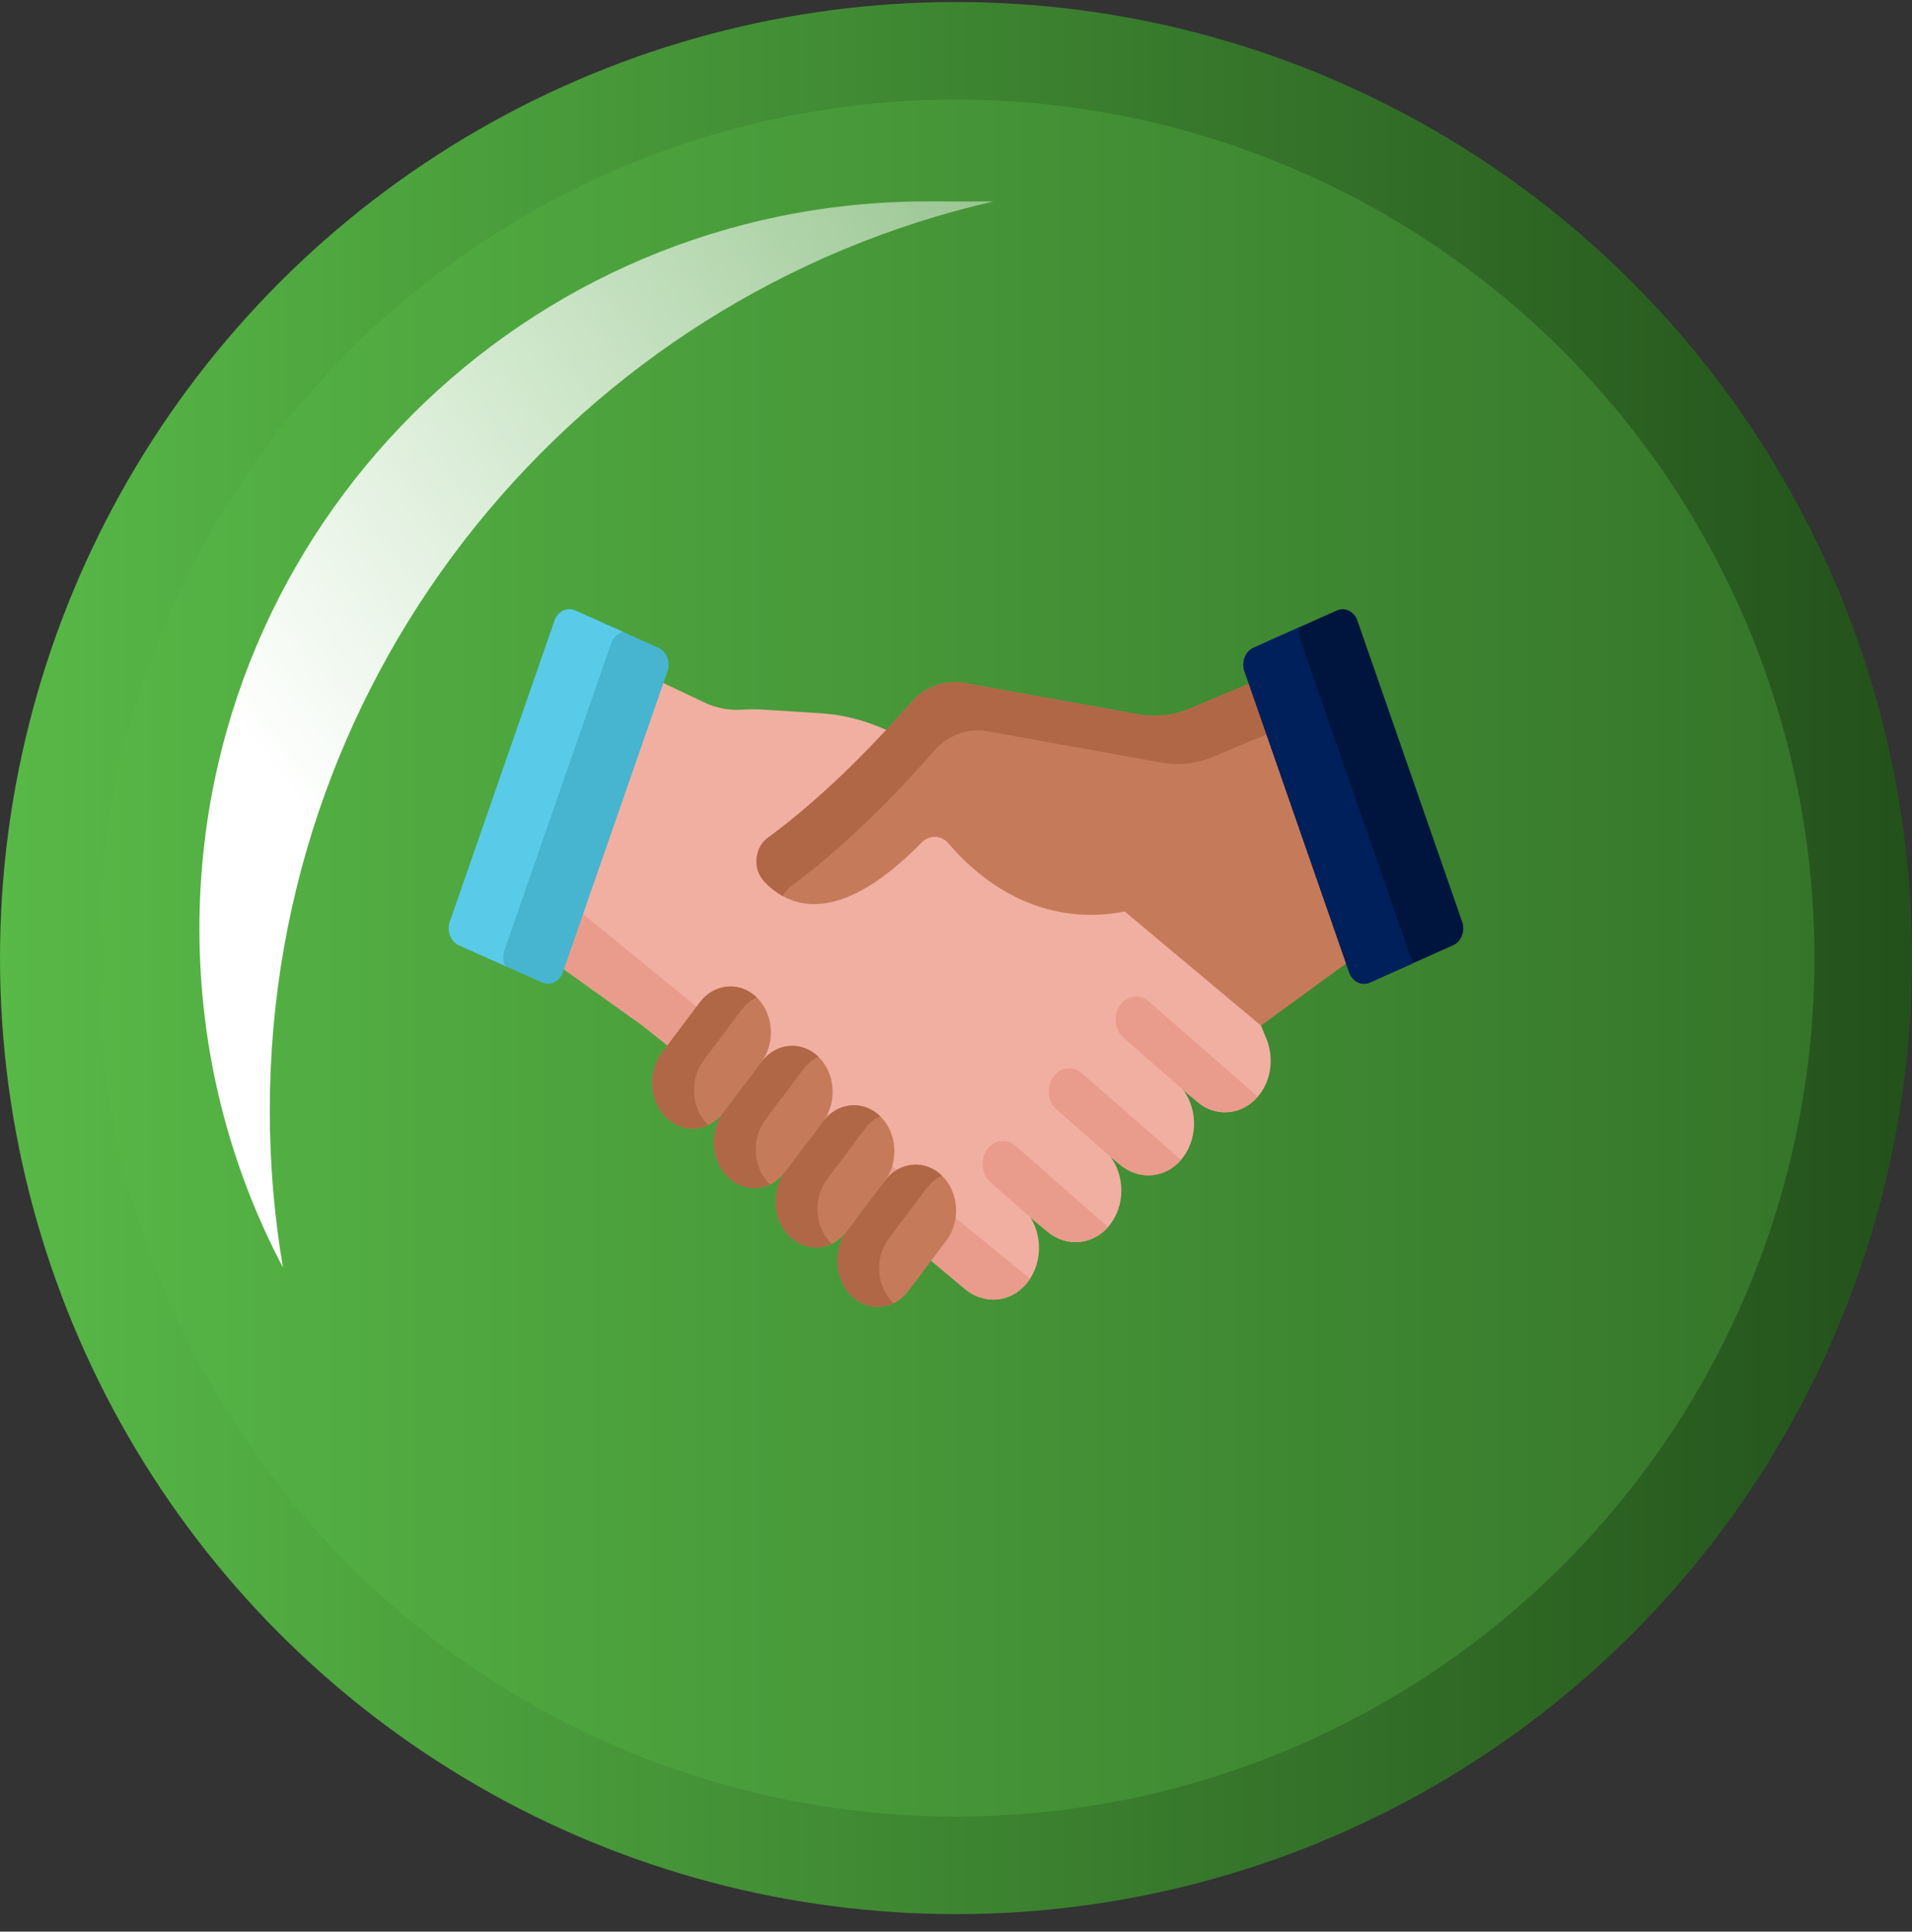
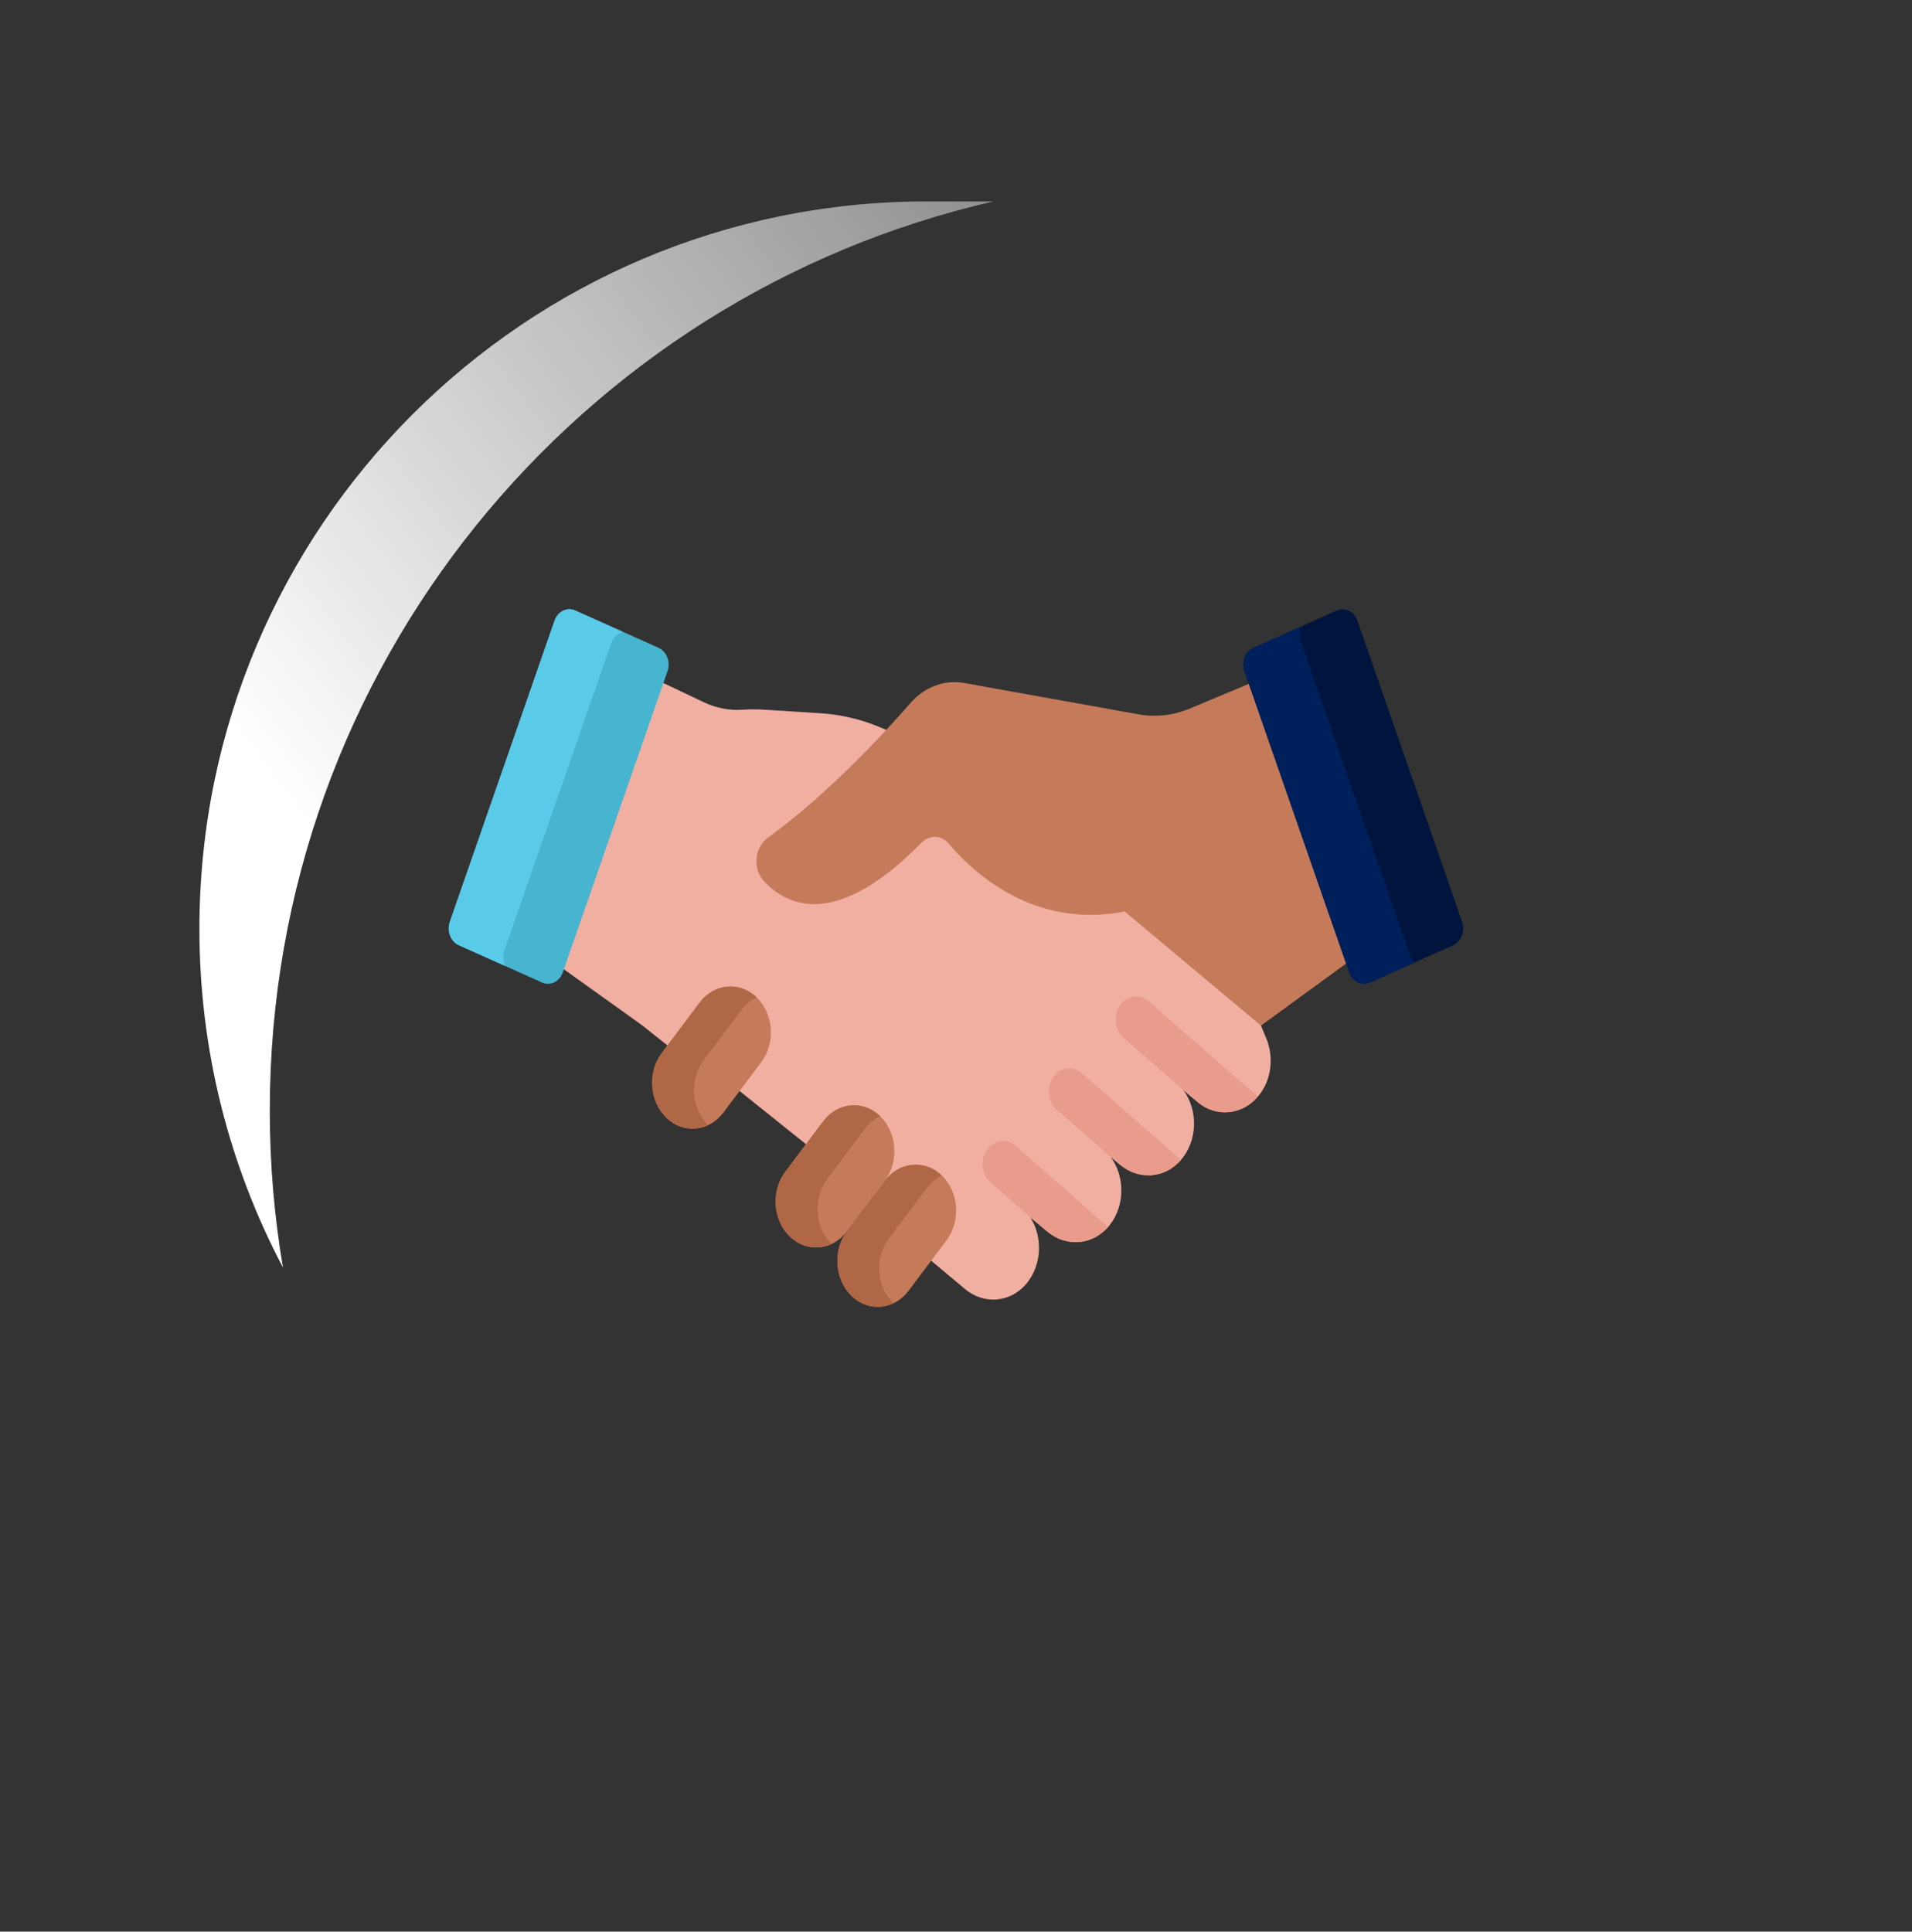
<svg xmlns="http://www.w3.org/2000/svg" width="98" height="99" viewBox="0 0 98 99" fill="none">
  <rect x="0" y="0" width="98" height="99" fill="#333333" stroke="none" />
-   <circle cx="49" cy="49.103" r="46.5" fill="url(#paint0_linear_801_2017)" stroke="url(#paint1_linear_801_2017)" stroke-width="5" />
  <g style="mix-blend-mode:soft-light">
    <path fill-rule="evenodd" clip-rule="evenodd" d="M50.925 10.324C29.679 15.183 13.828 34.2 13.828 56.919C13.828 59.659 14.059 62.346 14.502 64.96C11.768 59.776 10.221 53.868 10.221 47.6C10.221 27.013 26.91 10.324 47.497 10.324H50.925Z" fill="url(#paint2_linear_801_2017)" />
  </g>
  <g clip-path="url(#clip0_801_2017)">
    <path d="M64.844 53.08L64.631 52.564L64.541 51.401L46.44 38.164L45.425 37.41L45.148 37.292C44.162 36.873 43.125 36.625 42.074 36.558L39.201 36.375C38.825 36.351 38.447 36.346 38.072 36.373C37.394 36.423 36.713 36.294 36.083 35.995L34.003 35.008L33.425 35.474L28.635 48.967L28.902 49.678L32.934 52.564L34.211 53.581L35.018 53.602L47.608 63.687L47.728 64.614L49.46 66.065C50.422 66.87 51.777 66.778 52.603 65.797C53.407 64.843 53.455 63.406 52.812 62.394L53.681 63.121C54.671 63.95 56.074 63.823 56.888 62.776C57.676 61.761 57.656 60.272 56.92 59.286L57.408 59.695C58.352 60.485 59.679 60.414 60.51 59.473C61.394 58.473 61.417 56.907 60.657 55.874L61.39 56.487C62.414 57.345 63.855 57.125 64.642 55.982C65.232 55.126 65.268 53.987 64.844 53.08Z" fill="#F1AFA2" />
-     <path d="M29.5 46.531L28.635 48.967L28.902 49.678L32.934 52.564L34.211 53.582L35.018 53.602L47.608 63.688L47.728 64.615L49.46 66.065C50.422 66.87 51.777 66.778 52.603 65.797C52.673 65.714 52.735 65.626 52.794 65.536L29.5 46.531Z" fill="#E99C8C" />
    <path d="M23.057 47.242L28.423 31.811C28.588 31.335 29.063 31.101 29.483 31.289L33.752 33.2C34.172 33.388 34.379 33.927 34.213 34.403L28.847 49.834C28.682 50.311 28.207 50.545 27.787 50.357L23.518 48.446C23.098 48.258 22.892 47.719 23.057 47.242Z" fill="#47B4D0" />
    <path d="M25.853 48.712L31.326 32.971C31.434 32.659 31.673 32.45 31.943 32.39L29.483 31.289C29.063 31.101 28.588 31.335 28.423 31.811L23.057 47.243C22.892 47.719 23.098 48.258 23.518 48.446L25.896 49.51C25.782 49.273 25.759 48.983 25.853 48.712Z" fill="#59CBE8" />
    <path d="M34.158 57.29C33.284 56.449 33.176 54.964 33.917 53.972L35.857 51.389C36.598 50.398 37.907 50.276 38.781 51.116C39.654 51.957 39.762 53.442 39.021 54.434L37.082 57.017C36.341 58.008 35.032 58.13 34.158 57.29Z" fill="#C57B5A" />
-     <path d="M37.322 60.334C36.449 59.494 36.341 58.008 37.082 57.017L39.021 54.434C39.762 53.442 41.071 53.32 41.945 54.16C42.819 55.001 42.927 56.486 42.186 57.478L40.246 60.061C39.505 61.053 38.196 61.175 37.322 60.334Z" fill="#C57B5A" />
    <path d="M40.487 63.379C39.613 62.538 39.505 61.053 40.246 60.061L42.186 57.478C42.927 56.487 44.236 56.364 45.11 57.205C45.983 58.046 46.091 59.531 45.35 60.522L43.411 63.106C42.67 64.097 41.361 64.219 40.487 63.379Z" fill="#C57B5A" />
    <path d="M43.651 66.423C42.777 65.582 42.67 64.097 43.41 63.105L45.35 60.522C46.091 59.531 47.4 59.408 48.274 60.249C49.148 61.09 49.256 62.575 48.515 63.566L46.575 66.15C45.834 67.141 44.525 67.263 43.651 66.423Z" fill="#C57B5A" />
    <path d="M36.062 54.348L38.002 51.765C38.221 51.472 38.49 51.257 38.783 51.118C38.782 51.117 38.781 51.117 38.781 51.116C37.907 50.276 36.598 50.398 35.857 51.389L33.917 53.972C33.176 54.964 33.284 56.449 34.158 57.29C34.773 57.882 35.604 57.994 36.301 57.664C35.429 56.823 35.322 55.339 36.062 54.348Z" fill="#B06746" />
-     <path d="M39.227 57.393L41.166 54.809C41.385 54.516 41.655 54.301 41.947 54.163C41.946 54.162 41.946 54.161 41.945 54.161C41.071 53.32 39.762 53.442 39.021 54.434L37.082 57.017C36.341 58.008 36.449 59.494 37.322 60.334C37.938 60.926 38.769 61.039 39.465 60.708C38.593 59.867 38.486 58.383 39.227 57.393Z" fill="#B06746" />
    <path d="M42.391 60.437L44.331 57.854C44.55 57.561 44.819 57.346 45.112 57.207C45.111 57.206 45.11 57.206 45.11 57.205C44.236 56.364 42.927 56.487 42.186 57.478L40.246 60.061C39.505 61.053 39.613 62.538 40.487 63.379C41.102 63.971 41.933 64.083 42.63 63.753C41.758 62.912 41.651 61.428 42.391 60.437Z" fill="#B06746" />
    <path d="M45.556 63.482L47.495 60.898C47.714 60.605 47.984 60.39 48.276 60.252C48.275 60.251 48.275 60.25 48.274 60.249C47.4 59.409 46.091 59.531 45.35 60.522L43.411 63.106C42.67 64.097 42.778 65.582 43.651 66.423C44.267 67.015 45.097 67.127 45.794 66.797C44.922 65.956 44.815 64.472 45.556 63.482Z" fill="#B06746" />
    <path d="M64.767 35.513L64.011 35.048L60.982 36.316C60.142 36.669 59.236 36.77 58.351 36.611L49.42 35.005C48.413 34.823 47.389 35.202 46.672 36.025C45.194 37.721 42.404 40.717 39.352 42.94C38.67 43.436 38.569 44.527 39.157 45.16C40.378 46.477 42.893 47.612 47.237 43.185C47.637 42.778 48.251 42.794 48.623 43.235C49.889 44.735 53.002 47.623 57.647 46.716L64.631 52.564L68.996 49.383L69.21 48.849L64.767 35.513Z" fill="#C57B5A" />
-     <path d="M40.543 45.414C43.595 43.191 46.385 40.196 47.862 38.499C48.58 37.676 49.604 37.298 50.611 37.479L59.542 39.085C60.427 39.244 61.333 39.143 62.173 38.791L65.202 37.522L65.497 37.704L64.767 35.513L64.011 35.048L60.981 36.316C60.141 36.669 59.236 36.77 58.351 36.611L49.42 35.005C48.413 34.823 47.389 35.202 46.671 36.025C45.193 37.721 42.404 40.717 39.352 42.94C38.67 43.436 38.569 44.527 39.156 45.16C39.417 45.442 39.737 45.715 40.121 45.927C40.219 45.727 40.359 45.548 40.543 45.414Z" fill="#B06746" />
    <path d="M74.943 47.242L69.577 31.811C69.412 31.335 68.937 31.101 68.517 31.289L64.248 33.2C63.828 33.388 63.621 33.927 63.787 34.403L69.152 49.834C69.318 50.311 69.793 50.545 70.213 50.357L74.482 48.446C74.902 48.258 75.109 47.719 74.943 47.242Z" fill="#00153D" />
    <path d="M72.273 48.985L66.655 32.827C66.573 32.592 66.579 32.343 66.653 32.123L64.248 33.2C63.828 33.388 63.621 33.927 63.787 34.403L69.153 49.834C69.318 50.311 69.793 50.545 70.213 50.357L72.487 49.339C72.396 49.243 72.322 49.125 72.273 48.985Z" fill="#00205B" />
    <path d="M56.792 62.886L52.049 58.721C51.592 58.32 50.935 58.415 50.581 58.934C50.228 59.452 50.312 60.198 50.769 60.599L52.816 62.397L53.681 63.121C54.634 63.919 55.968 63.829 56.792 62.886Z" fill="#E99C8C" />
    <path d="M53.974 55.213C53.622 55.733 53.707 56.478 54.165 56.878L56.958 59.319L57.408 59.695C58.352 60.486 59.679 60.414 60.51 59.473C60.519 59.464 60.525 59.454 60.533 59.445L55.441 54.997C54.984 54.597 54.327 54.694 53.974 55.213Z" fill="#E99C8C" />
    <path d="M58.869 51.312C58.412 50.912 57.755 51.009 57.402 51.528C57.049 52.047 57.134 52.793 57.592 53.193L60.69 55.901L61.39 56.487C62.342 57.285 63.656 57.149 64.468 56.207L58.869 51.312Z" fill="#E99C8C" />
  </g>
  <defs>
    <linearGradient id="paint0_linear_801_2017" x1="-1.50762e-05" y1="49.103" x2="98" y2="49.103" gradientUnits="userSpaceOnUse">
      <stop stop-color="#58B947" />
      <stop offset="1" stop-color="#337128" />
    </linearGradient>
    <linearGradient id="paint1_linear_801_2017" x1="-1.5408e-05" y1="56.103" x2="98" y2="56.103" gradientUnits="userSpaceOnUse">
      <stop stop-color="#58B947" />
      <stop offset="1" stop-color="#23511B" />
    </linearGradient>
    <linearGradient id="paint2_linear_801_2017" x1="10.221" y1="34.955" x2="58.604" y2="-1.84" gradientUnits="userSpaceOnUse">
      <stop stop-color="white" />
      <stop offset="1" stop-color="white" stop-opacity="0.3" />
    </linearGradient>
    <clipPath id="clip0_801_2017">
      <rect width="52" height="59" fill="white" transform="translate(23 19.603)" />
    </clipPath>
  </defs>
</svg>